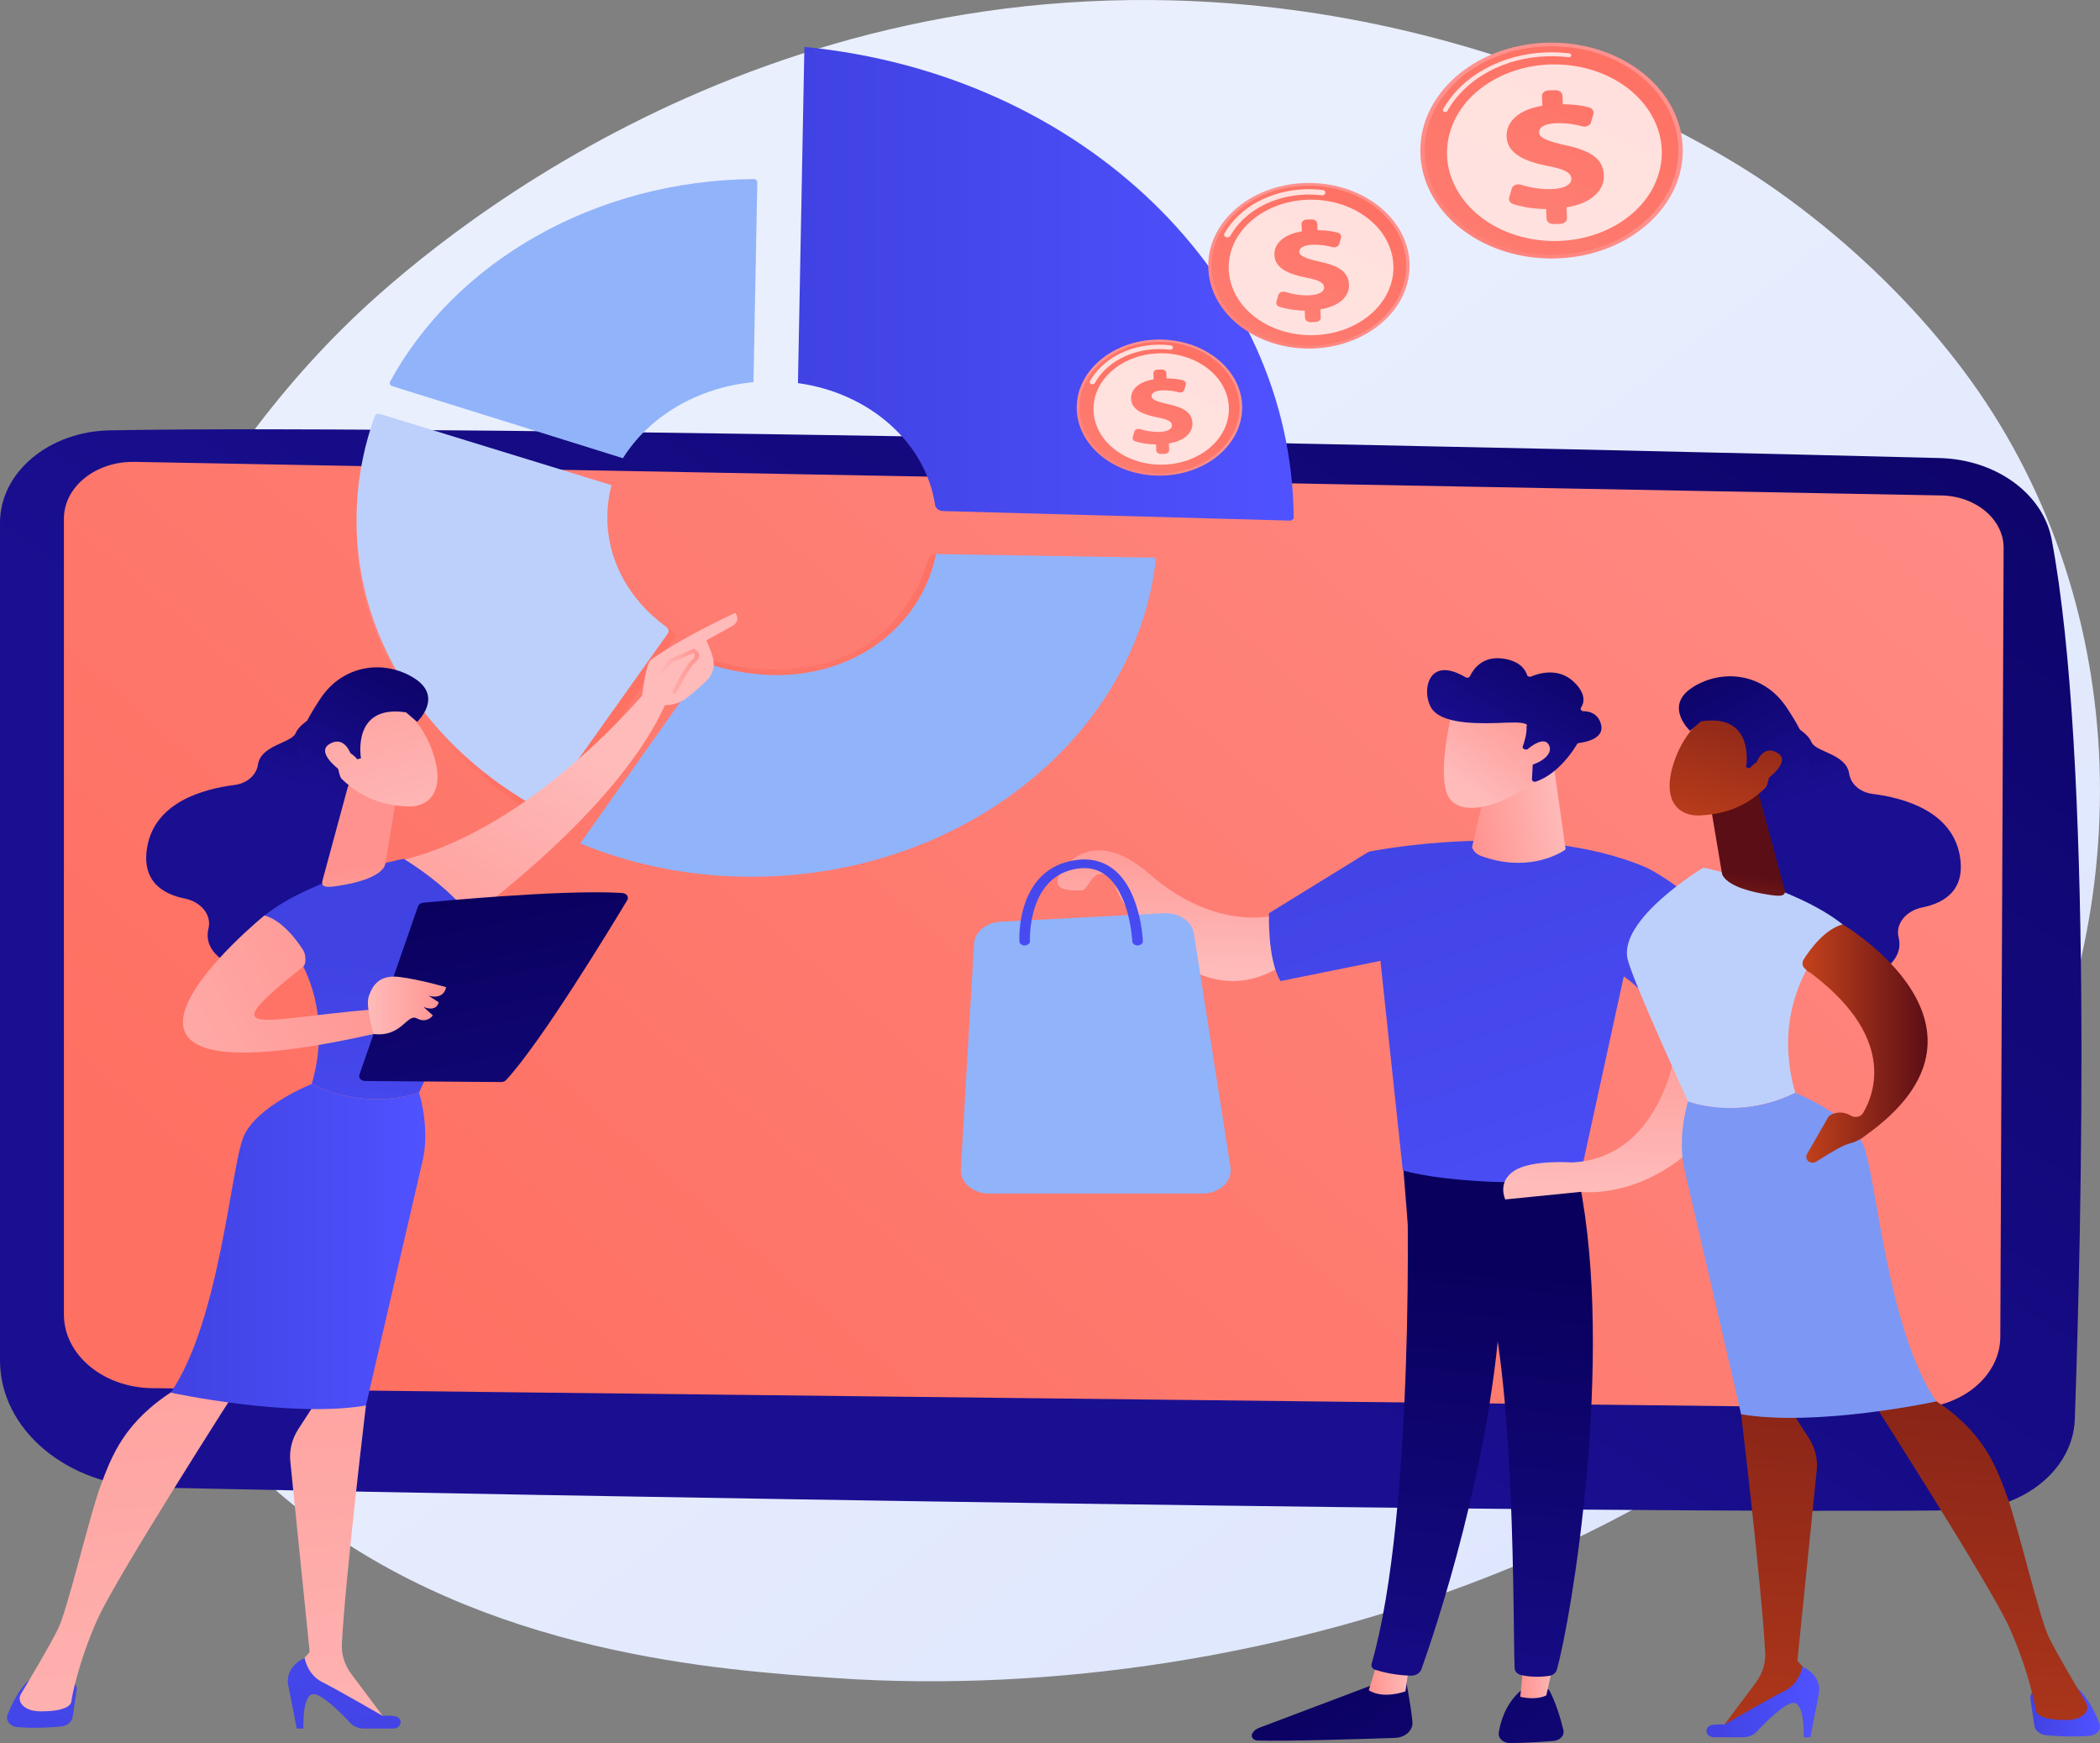
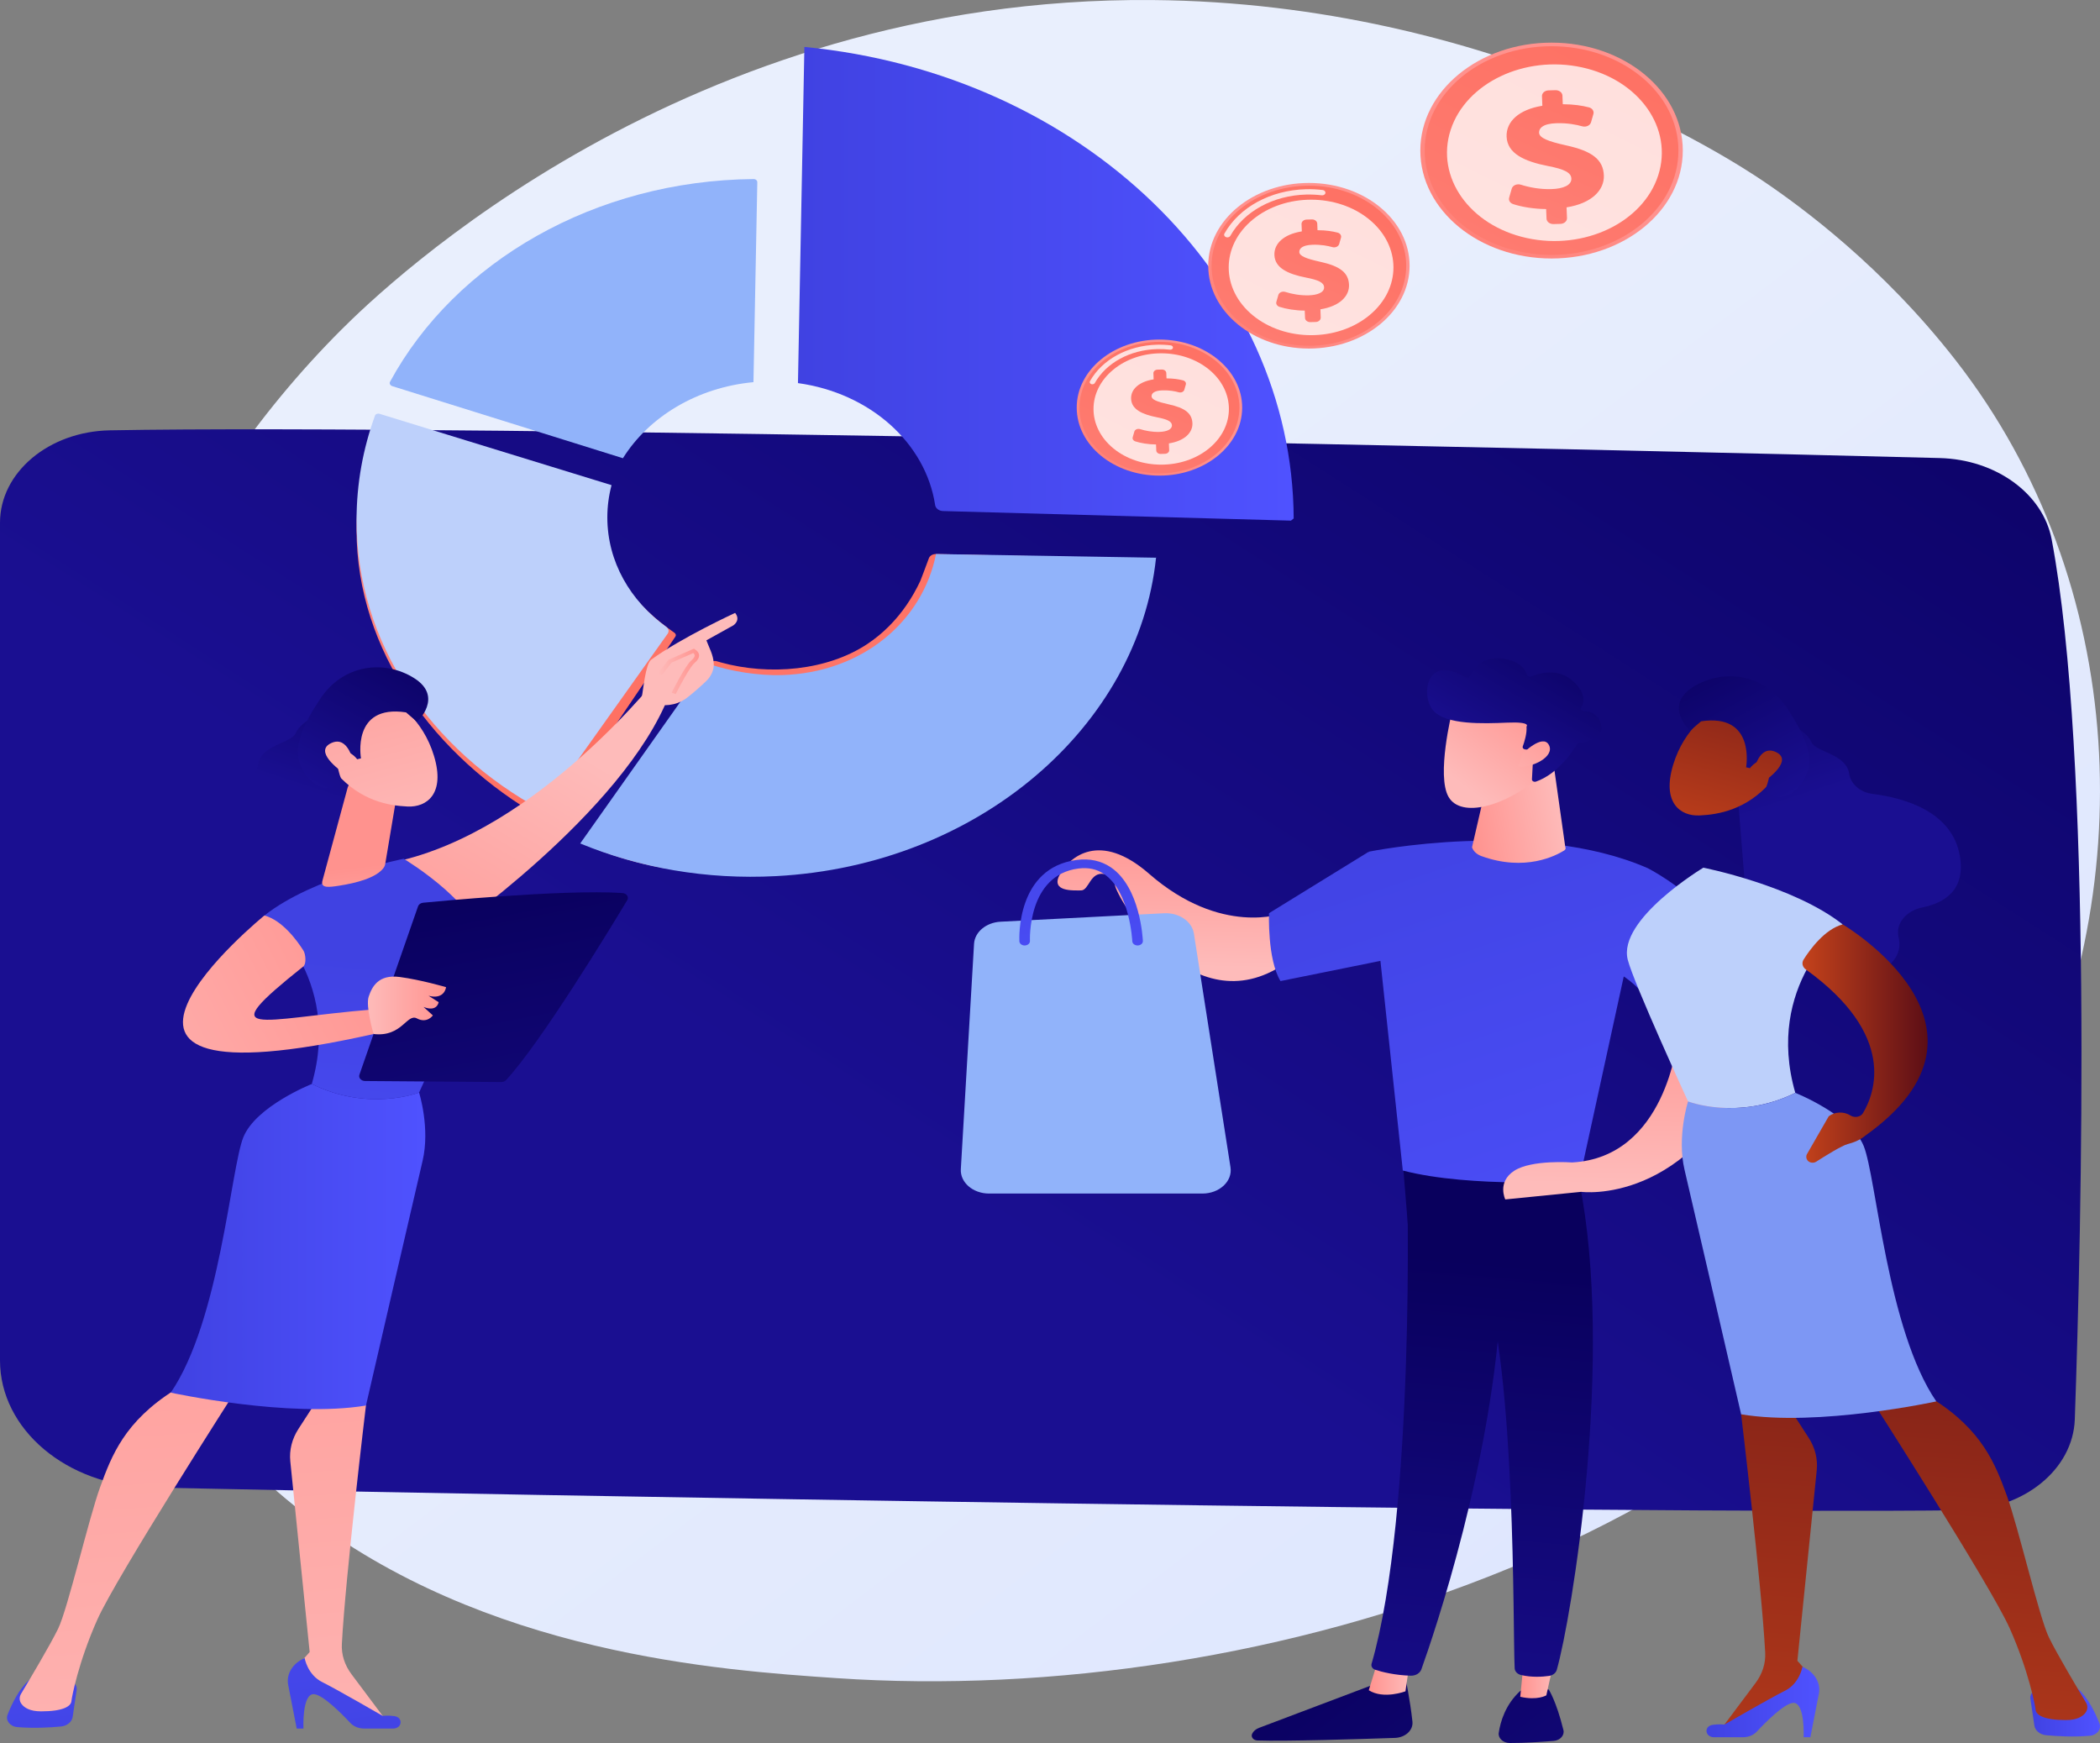
<svg xmlns="http://www.w3.org/2000/svg" width="100" height="83" viewBox="0 0 100 83" fill="none">
  <rect x="0" y="0" width="100" height="83" fill="#808080" stroke="none" />
  <path d="M95.931 54.282C86.1 73.178 60.152 81.294 39.821 79.91C34.27 79.533 23.101 78.772 14.38 71.99C-2.368 58.965 0.211 31.74 16.244 15.711C18.308 13.647 32.6 -0.183 54.87 0.002C71.175 0.137 82.62 7.712 84.011 8.656C85.769 9.848 89.647 12.68 93.141 17.174C101.352 27.734 102.074 42.475 95.931 54.282Z" fill="url(#paint0_linear_567_4891)" />
  <path d="M0 24.891V64.783C0 68.065 3.18 70.749 7.169 70.833C24.887 71.209 76.603 72.12 93.469 71.916C96.368 71.88 98.716 69.973 98.8 67.59C99.125 58.322 99.653 36.036 97.699 25.69C97.287 23.511 95.051 21.882 92.371 21.812C77.525 21.421 22.087 20.181 5.229 20.492C2.322 20.546 0 22.499 0 24.891Z" fill="url(#paint1_linear_567_4891)" />
-   <path d="M3.043 24.697V62.597C3.043 64.513 4.913 66.075 7.243 66.103L91.042 67.059C93.351 67.087 95.245 65.559 95.253 63.66L95.411 26.098C95.417 24.739 94.101 23.626 92.45 23.593L6.411 21.994C4.564 21.957 3.043 23.178 3.043 24.697Z" fill="url(#paint2_linear_567_4891)" />
  <path d="M66.924 79.901C66.924 79.901 67.149 80.948 67.259 81.984C67.302 82.389 66.922 82.74 66.429 82.757C64.751 82.815 61.162 82.927 59.874 82.879C59.681 82.872 59.554 82.709 59.626 82.561C59.686 82.437 59.802 82.337 59.949 82.281L65.877 80.04L66.924 79.901Z" fill="url(#paint3_linear_567_4891)" />
  <path d="M67.108 79.286L66.927 80.538C66.927 80.538 65.889 80.936 65.18 80.488L65.61 79.093L67.108 79.286Z" fill="url(#paint4_linear_567_4891)" />
  <path d="M66.972 55.749C67.05 56.076 67.391 72.064 65.313 79.229C65.279 79.346 65.351 79.466 65.486 79.512C65.805 79.619 66.43 79.774 67.179 79.795C67.411 79.801 67.619 79.677 67.684 79.494C68.278 77.832 71.125 69.503 71.496 61.547C71.911 52.656 71.496 61.244 71.496 61.244L71.253 55.748L66.972 55.749Z" fill="url(#paint5_linear_567_4891)" />
  <path d="M73.744 80.447C73.744 80.447 74.102 80.976 74.448 82.38C74.51 82.633 74.295 82.876 73.982 82.901C73.428 82.946 72.575 83.004 71.892 83C71.577 82.998 71.331 82.772 71.369 82.515C71.445 82.003 71.68 81.162 72.409 80.507L73.744 80.447Z" fill="url(#paint6_linear_567_4891)" />
  <path d="M74.057 78.837L73.635 80.73C73.635 80.73 73.218 80.986 72.393 80.8L72.594 78.763L74.057 78.837Z" fill="url(#paint7_linear_567_4891)" />
  <path d="M75.198 56.24C76.898 64.675 74.829 77.089 74.132 79.518C74.089 79.667 73.943 79.781 73.76 79.806C73.448 79.849 72.936 79.883 72.43 79.762C72.256 79.721 72.134 79.592 72.127 79.443C72.033 77.478 72.202 65.42 70.618 60.654C70.538 60.413 70.358 60.202 70.11 60.057L67.036 58.26L66.801 55.355L75.198 56.24Z" fill="url(#paint8_linear_567_4891)" />
  <path d="M65.18 40.557C65.18 40.557 72.988 38.957 78.448 41.335L75.197 56.24C75.197 56.24 70.026 56.583 66.8 55.739L65.18 40.557Z" fill="url(#paint9_linear_567_4891)" />
  <path d="M73.938 36.092L74.535 40.321C74.573 40.381 74.555 40.455 74.49 40.496C74.089 40.749 72.621 41.519 70.543 40.766C70.326 40.688 70.161 40.536 70.096 40.349L70.941 36.684L73.938 36.092Z" fill="url(#paint10_linear_567_4891)" />
  <path d="M69.145 33.887C69.145 33.887 68.384 36.943 68.985 37.958C69.586 38.972 71.675 38.383 73.212 37.069L73.481 33.902L69.145 33.887Z" fill="url(#paint11_linear_567_4891)" />
  <path d="M72.627 35.687C72.543 35.678 72.488 35.609 72.513 35.542C72.588 35.337 72.719 34.924 72.691 34.597C72.691 34.597 72.939 34.361 71.775 34.411C70.61 34.46 68.868 34.521 68.255 33.842C67.656 33.18 67.861 31.101 69.788 32.251C69.861 32.295 69.965 32.271 69.998 32.201C70.139 31.901 70.558 31.248 71.502 31.354C72.386 31.453 72.642 31.902 72.716 32.142C72.738 32.212 72.833 32.248 72.912 32.215C73.284 32.057 74.212 31.775 74.94 32.467C75.54 33.036 75.437 33.466 75.287 33.7C75.238 33.776 75.303 33.866 75.408 33.867C75.69 33.87 76.09 33.969 76.235 34.477C76.436 35.179 75.476 35.346 75.197 35.379C75.151 35.384 75.112 35.407 75.092 35.442C74.937 35.706 74.221 36.842 73.142 37.219C73.048 37.252 72.945 37.192 72.95 37.108L73.019 35.834C73.022 35.775 72.97 35.724 72.899 35.716L72.627 35.687Z" fill="url(#paint12_linear_567_4891)" />
  <path d="M72.492 35.898C72.492 35.898 73.461 34.918 73.757 35.474C74.053 36.03 72.962 36.576 72.299 36.502L72.492 35.898Z" fill="url(#paint13_linear_567_4891)" />
  <path d="M79.876 49.517C79.876 49.517 79.344 55.114 74.863 55.355C74.863 55.355 72.943 55.21 72.109 55.749C71.276 56.287 71.68 57.116 71.68 57.116L75.294 56.754C75.294 56.754 80.464 57.462 83.572 50.346L79.876 49.517Z" fill="url(#paint14_linear_567_4891)" />
  <path d="M78.448 41.335C78.448 41.335 84.581 44.335 83.573 50.346C83.573 50.346 81.382 51.127 79.789 50.08C79.789 50.08 78.548 46.175 75.852 45.98L78.448 41.335Z" fill="url(#paint15_linear_567_4891)" />
  <path d="M61.105 43.486C61.105 43.486 58.16 44.612 54.716 41.606C52.362 39.552 50.922 40.812 50.467 41.641C50.012 42.47 51.1 42.401 51.48 42.401C51.86 42.401 51.907 41.499 52.577 41.622C53.246 41.745 53.049 41.58 53.091 42.133C53.133 42.685 56.732 48.927 61.185 45.887L61.105 43.486Z" fill="url(#paint16_linear_567_4891)" />
  <path d="M47.646 43.891L55.429 43.488C56.139 43.451 56.761 43.874 56.852 44.454L58.595 55.585C58.699 56.248 58.07 56.836 57.257 56.836H47.101C46.331 56.836 45.716 56.306 45.754 55.673L46.383 44.945C46.416 44.381 46.96 43.927 47.646 43.891Z" fill="#91B3FA" />
  <path d="M48.794 45.023C48.659 45.023 48.548 44.935 48.542 44.824C48.535 44.681 48.398 41.319 51.275 40.949C51.891 40.87 52.437 40.989 52.899 41.303C54.3 42.255 54.418 44.704 54.422 44.808C54.427 44.923 54.318 45.018 54.179 45.022C54.041 45.024 53.923 44.937 53.919 44.822C53.917 44.799 53.803 42.455 52.577 41.622C52.227 41.384 51.826 41.298 51.353 41.358C48.915 41.672 49.044 44.775 49.045 44.807C49.051 44.921 48.943 45.017 48.804 45.022C48.801 45.023 48.797 45.023 48.794 45.023Z" fill="url(#paint17_linear_567_4891)" />
  <path d="M65.181 40.557L60.429 43.486C60.429 43.486 60.346 45.68 60.976 46.718L66.268 45.648L65.181 40.557Z" fill="url(#paint18_linear_567_4891)" />
  <path d="M84.695 34.2C84.695 34.2 86.014 34.728 86.257 35.334C86.452 35.821 87.911 35.883 88.055 36.84C88.129 37.334 88.574 37.73 89.172 37.805C90.662 37.993 92.958 38.629 93.326 40.757C93.606 42.381 92.6 42.997 91.543 43.21C90.767 43.366 90.251 43.987 90.408 44.631C90.559 45.249 90.335 45.964 89.033 46.529C86.116 47.794 83.203 43.53 83.203 43.53L82.606 36.083L84.695 34.2Z" fill="url(#paint19_linear_567_4891)" />
  <path d="M96.686 80.892L96.874 82.168C96.91 82.411 97.142 82.602 97.437 82.63C97.934 82.676 98.732 82.724 99.513 82.656C99.856 82.627 100.079 82.341 99.974 82.071C99.784 81.578 99.436 80.839 98.933 80.404H97.212C96.894 80.403 96.647 80.632 96.686 80.892Z" fill="url(#paint20_linear_567_4891)" />
  <path d="M83.202 65.943L82.911 67.348C82.911 67.348 83.884 75.453 84.057 78.695C84.084 79.204 83.924 79.706 83.6 80.139L81.908 82.399L86.208 80.312L86.294 79.881L85.59 79.085L86.512 70.005C86.566 69.472 86.432 68.936 86.126 68.464L85.237 67.09L83.202 65.943Z" fill="url(#paint21_linear_567_4891)" />
  <path d="M81.625 82.726H82.997C83.254 82.726 83.496 82.629 83.653 82.462C84.08 82.005 84.967 81.113 85.39 81.09C85.961 81.058 85.888 82.726 85.888 82.726H86.208L86.613 80.653C86.715 80.132 86.399 79.615 85.83 79.371C85.83 79.371 85.7 80.164 84.992 80.515C84.285 80.866 82.115 82.122 82.115 82.122C82.115 82.122 81.849 82.091 81.557 82.135C81.124 82.199 81.185 82.726 81.625 82.726Z" fill="url(#paint22_linear_567_4891)" />
  <path d="M89.092 66.61C89.092 66.61 94.792 75.502 95.698 77.533C96.604 79.563 96.922 81.257 96.934 81.417C96.953 81.668 97.332 81.908 98.377 81.908C98.916 81.908 99.18 81.73 99.309 81.558C99.419 81.411 99.425 81.228 99.332 81.073C99.002 80.524 97.956 78.77 97.569 77.975C97.106 77.025 96.111 72.721 95.565 71.225C95.019 69.729 94.402 68.105 92.025 66.61C92.025 66.61 90.393 65.296 89.092 66.61Z" fill="url(#paint23_linear_567_4891)" />
  <path d="M85.49 52.04C84.02 46.916 87.745 44.018 87.745 44.018C85.394 42.163 81.112 41.318 81.112 41.318C81.112 41.318 77.026 43.775 77.511 45.698C77.795 46.825 80.383 52.449 80.383 52.449C80.383 52.449 82.776 53.381 85.49 52.04Z" fill="#BDD0FB" />
  <path d="M88.75 54.577C88.152 53.094 85.49 52.04 85.49 52.04C82.776 53.381 80.383 52.449 80.383 52.449C80.383 52.449 79.846 54.136 80.216 55.704C80.587 57.272 82.911 67.348 82.911 67.348C86.573 67.958 92.205 66.734 92.205 66.734C89.872 63.329 89.349 56.059 88.75 54.577Z" fill="#7D97F4" />
-   <path d="M83.783 37.932L84.978 42.348C85.093 42.737 84.662 42.674 84.184 42.599C83.4 42.478 82.391 42.228 82.054 41.727C82.019 41.676 82.002 41.618 81.993 41.56L81.479 38.498C81.438 38.255 81.598 38.02 81.871 37.92L82.862 37.559C83.243 37.42 83.685 37.599 83.783 37.932Z" fill="url(#paint24_linear_567_4891)" />
  <path d="M87.746 44.018C87.746 44.018 96.09 48.927 88.813 54.086C88.813 54.086 88.535 54.344 87.99 54.478C87.714 54.546 86.899 55.053 86.486 55.318C86.353 55.403 86.161 55.374 86.071 55.256C86.001 55.164 85.993 55.049 86.05 54.951L87.083 53.155C87.369 52.935 87.808 52.919 88.117 53.118C88.314 53.245 88.603 53.192 88.713 53.007C89.276 52.065 90.338 49.294 85.991 46.163C85.827 46.045 85.786 45.85 85.886 45.692C86.192 45.209 86.89 44.251 87.746 44.018Z" fill="url(#paint25_linear_567_4891)" />
  <path d="M81.493 33.907C81.493 33.907 80.22 34.615 79.674 36.419C79.127 38.224 80.015 38.871 80.926 38.831C81.837 38.791 83.158 38.56 84.303 37.265C85.447 35.971 83.161 33.041 81.493 33.907Z" fill="url(#paint26_linear_567_4891)" />
  <path d="M83.148 36.538C83.148 36.538 83.615 33.953 81.004 34.348L80.477 34.8C80.477 34.8 79.199 33.617 80.613 32.722C82.027 31.828 83.989 32.057 85.074 33.685C86.16 35.313 86.554 36.458 85.644 37.469C84.734 38.481 84.05 37.613 84.05 37.613C84.05 37.613 84.467 36.738 84.121 36.362C83.775 35.986 83.328 36.58 83.328 36.58L83.148 36.538Z" fill="url(#paint27_linear_567_4891)" />
  <path d="M83.506 36.759C83.506 36.759 83.736 35.429 84.562 35.809C85.388 36.19 84.264 37.052 83.814 37.345L83.506 36.759Z" fill="url(#paint28_linear_567_4891)" />
  <path d="M29.663 21.82C30.901 19.842 33.204 18.447 35.879 18.198L36.062 8.675C36.063 8.593 35.983 8.526 35.884 8.527C28.34 8.594 21.682 12.456 18.575 18.176C18.53 18.259 18.58 18.357 18.684 18.389L29.663 21.82Z" fill="#91B3FA" />
  <path d="M44.572 26.382C44.417 26.379 44.279 26.46 44.233 26.581C44.103 26.922 43.866 27.575 43.827 27.658C43.639 28.06 43.418 28.452 43.159 28.826C42.679 29.521 42.065 30.158 41.308 30.662C39.389 31.94 36.63 32.178 34.329 31.545C34.264 31.527 34.199 31.508 34.134 31.488C34.014 31.451 33.879 31.492 33.818 31.584L28.016 40.286C30.833 41.448 33.484 41.752 36.811 41.577C46.475 41.067 54.065 34.614 54.907 26.611L44.572 26.382Z" fill="url(#paint29_linear_567_4891)" />
  <path d="M44.572 26.382C43.942 29.558 41.089 32.039 37.211 32.148C36.12 32.178 34.818 31.97 33.861 31.651C33.761 31.617 33.647 31.651 33.593 31.728L27.629 40.165C30.446 41.327 33.628 41.896 36.954 41.72C46.619 41.211 54.208 34.562 55.05 26.559L44.572 26.382Z" fill="#91B3FA" />
  <path d="M26.386 38.833L32.161 30.315C32.202 30.255 32.184 30.18 32.12 30.135C30.342 28.904 28.921 27.253 28.921 25.113C28.921 24.584 28.636 23.816 28.767 23.321L17.907 20.127C17.304 21.74 16.979 23.456 16.979 25.235C16.979 30.984 20.693 36.04 25.793 38.946C25.992 39.06 26.268 39.007 26.386 38.833Z" fill="url(#paint30_linear_567_4891)" />
  <path d="M25.809 38.591L31.793 30.178C31.869 30.072 31.843 29.935 31.73 29.854C30.013 28.612 28.921 26.745 28.921 24.64C28.921 24.112 28.99 23.597 29.121 23.102L18.07 19.704C17.981 19.677 17.883 19.717 17.857 19.791C17.286 21.364 16.979 23.033 16.979 24.762C16.979 30.651 20.517 35.721 25.809 38.591Z" fill="#BDD0FB" />
  <path d="M37.998 18.243C41.423 18.715 44.08 21.087 44.53 24.051C44.554 24.209 44.713 24.33 44.907 24.336L61.474 24.792C61.526 24.751 61.553 24.73 61.604 24.689C61.554 13.291 51.616 3.526 38.304 2.234L37.998 18.243Z" fill="url(#paint31_linear_567_4891)" />
  <path d="M62.329 16.597C64.977 16.597 67.123 14.832 67.123 12.654C67.123 10.477 64.977 8.712 62.329 8.712C59.682 8.712 57.535 10.477 57.535 12.654C57.535 14.832 59.682 16.597 62.329 16.597Z" fill="url(#paint32_linear_567_4891)" />
  <path d="M62.328 16.466C64.888 16.466 66.963 14.759 66.963 12.654C66.963 10.549 64.888 8.843 62.328 8.843C59.768 8.843 57.693 10.549 57.693 12.654C57.693 14.759 59.768 16.466 62.328 16.466Z" fill="url(#paint33_linear_567_4891)" />
  <path opacity="0.78" d="M58.451 11.304C58.428 11.305 58.404 11.301 58.381 11.292C58.303 11.262 58.269 11.187 58.306 11.123C59.014 9.866 60.5 9.057 62.182 9.011C62.451 9.003 62.72 9.016 62.984 9.048C63.069 9.058 63.127 9.123 63.114 9.192C63.102 9.262 63.024 9.311 62.938 9.3C62.694 9.27 62.443 9.259 62.193 9.265C60.628 9.308 59.246 10.061 58.587 11.23C58.561 11.275 58.508 11.302 58.451 11.304Z" fill="white" />
  <path opacity="0.78" d="M65.206 15.016C66.738 13.756 66.738 11.714 65.206 10.454C63.674 9.194 61.19 9.194 59.658 10.454C58.127 11.714 58.127 13.756 59.658 15.016C61.19 16.276 63.674 16.276 65.206 15.016Z" fill="white" />
  <path d="M62.145 15.142L62.13 14.791C61.685 14.789 61.242 14.714 60.925 14.611C60.812 14.573 60.751 14.472 60.779 14.375L60.874 14.045C60.909 13.924 61.065 13.858 61.206 13.902C61.52 14 61.906 14.074 62.319 14.063C62.747 14.051 63.062 13.923 63.052 13.678C63.043 13.457 62.791 13.333 62.19 13.218C61.333 13.05 60.711 12.762 60.686 12.147C60.664 11.592 61.14 11.155 61.992 11.018L61.978 10.667C61.974 10.554 62.081 10.46 62.218 10.456L62.469 10.449C62.606 10.445 62.721 10.534 62.726 10.647L62.739 10.962C63.151 10.964 63.452 11.014 63.693 11.076C63.816 11.108 63.887 11.214 63.857 11.317L63.77 11.622C63.736 11.739 63.587 11.807 63.448 11.768C63.227 11.706 62.914 11.644 62.512 11.655C62.004 11.669 61.866 11.846 61.872 12.001C61.88 12.192 62.19 12.315 62.858 12.464C63.811 12.671 64.216 12.983 64.239 13.562C64.261 14.093 63.801 14.584 62.877 14.729L62.892 15.121C62.897 15.234 62.789 15.329 62.652 15.333L62.401 15.339C62.264 15.343 62.149 15.255 62.145 15.142Z" fill="url(#paint34_linear_567_4891)" />
  <path d="M55.211 22.649C57.387 22.649 59.151 21.198 59.151 19.409C59.151 17.62 57.387 16.169 55.211 16.169C53.035 16.169 51.272 17.62 51.272 19.409C51.272 21.198 53.035 22.649 55.211 22.649Z" fill="url(#paint35_linear_567_4891)" />
-   <path d="M55.211 22.541C57.315 22.541 59.02 21.139 59.02 19.409C59.02 17.679 57.315 16.277 55.211 16.277C53.108 16.277 51.402 17.679 51.402 19.409C51.402 21.139 53.108 22.541 55.211 22.541Z" fill="url(#paint36_linear_567_4891)" />
+   <path d="M55.211 22.541C57.315 22.541 59.02 21.139 59.02 19.409C59.02 17.679 57.315 16.277 55.211 16.277C53.108 16.277 51.402 17.679 51.402 19.409C51.402 21.139 53.108 22.541 55.211 22.541" fill="url(#paint36_linear_567_4891)" />
  <path opacity="0.78" d="M52.022 18.299C52.003 18.3 51.983 18.297 51.964 18.29C51.901 18.265 51.873 18.203 51.903 18.151C52.485 17.117 53.706 16.452 55.089 16.415C55.309 16.409 55.531 16.419 55.747 16.445C55.817 16.453 55.865 16.507 55.855 16.564C55.844 16.621 55.78 16.661 55.71 16.652C55.509 16.628 55.302 16.618 55.097 16.624C53.811 16.659 52.675 17.278 52.134 18.239C52.113 18.276 52.069 18.298 52.022 18.299Z" fill="white" />
  <path opacity="0.78" d="M57.575 21.35C58.834 20.314 58.834 18.636 57.575 17.6C56.316 16.565 54.275 16.565 53.016 17.601C51.757 18.636 51.757 20.314 53.016 21.35C54.275 22.385 56.316 22.385 57.575 21.35Z" fill="white" />
  <path d="M55.06 21.453L55.049 21.165C54.683 21.163 54.319 21.102 54.058 21.017C53.965 20.986 53.915 20.903 53.938 20.823L54.016 20.552C54.045 20.452 54.173 20.398 54.289 20.434C54.547 20.515 54.865 20.576 55.204 20.567C55.556 20.557 55.814 20.452 55.806 20.25C55.799 20.069 55.592 19.967 55.098 19.872C54.394 19.734 53.882 19.498 53.862 18.992C53.843 18.536 54.235 18.177 54.935 18.064L54.924 17.776C54.92 17.683 55.008 17.605 55.121 17.602L55.327 17.597C55.44 17.594 55.534 17.666 55.538 17.759L55.548 18.018C55.887 18.02 56.135 18.061 56.333 18.112C56.434 18.138 56.492 18.225 56.468 18.31L56.396 18.561C56.368 18.657 56.246 18.713 56.132 18.681C55.95 18.63 55.693 18.579 55.363 18.588C54.945 18.599 54.831 18.745 54.837 18.872C54.843 19.029 55.098 19.131 55.646 19.253C56.43 19.423 56.762 19.679 56.782 20.155C56.799 20.592 56.422 20.995 55.662 21.114L55.675 21.437C55.679 21.529 55.59 21.607 55.477 21.61L55.272 21.616C55.159 21.619 55.064 21.546 55.06 21.453Z" fill="url(#paint37_linear_567_4891)" />
  <path d="M73.884 12.309C77.335 12.309 80.133 10.008 80.133 7.169C80.133 4.331 77.335 2.03 73.884 2.03C70.433 2.03 67.635 4.331 67.635 7.169C67.635 10.008 70.433 12.309 73.884 12.309Z" fill="url(#paint38_linear_567_4891)" />
  <path d="M73.883 12.138C77.22 12.138 79.925 9.913 79.925 7.169C79.925 4.425 77.22 2.201 73.883 2.201C70.547 2.201 67.842 4.425 67.842 7.169C67.842 9.913 70.547 12.138 73.883 12.138Z" fill="url(#paint39_linear_567_4891)" />
-   <path opacity="0.78" d="M68.826 5.336C68.808 5.336 68.791 5.333 68.774 5.327C68.718 5.306 68.693 5.25 68.719 5.204C69.629 3.591 71.536 2.552 73.695 2.493C74.04 2.483 74.386 2.5 74.724 2.541C74.786 2.548 74.828 2.595 74.819 2.646C74.81 2.697 74.753 2.732 74.691 2.724C74.366 2.685 74.034 2.669 73.703 2.678C71.629 2.735 69.798 3.733 68.924 5.282C68.906 5.315 68.867 5.335 68.826 5.336Z" fill="white" />
  <path opacity="0.78" d="M78.961 8.355C79.688 6.111 78.065 3.807 75.336 3.209C72.607 2.611 69.806 3.945 69.078 6.189C68.351 8.433 69.974 10.738 72.703 11.335C75.432 11.934 78.234 10.599 78.961 8.355Z" fill="white" />
  <path d="M73.644 10.412L73.626 9.955C73.045 9.952 72.467 9.855 72.054 9.719C71.907 9.671 71.827 9.539 71.864 9.412L71.988 8.982C72.033 8.824 72.237 8.738 72.421 8.795C72.83 8.924 73.334 9.02 73.871 9.005C74.43 8.99 74.84 8.823 74.827 8.504C74.815 8.216 74.487 8.054 73.704 7.904C72.587 7.685 71.776 7.31 71.743 6.509C71.714 5.785 72.335 5.215 73.445 5.036L73.427 4.579C73.421 4.432 73.561 4.309 73.74 4.304L74.067 4.295C74.246 4.29 74.396 4.405 74.402 4.552L74.418 4.963C74.955 4.966 75.349 5.031 75.662 5.112C75.823 5.153 75.915 5.292 75.877 5.426L75.763 5.824C75.719 5.977 75.525 6.066 75.343 6.015C75.055 5.934 74.647 5.853 74.123 5.867C73.461 5.885 73.281 6.116 73.289 6.318C73.299 6.567 73.704 6.728 74.573 6.922C75.816 7.192 76.344 7.598 76.374 8.353C76.402 9.045 75.803 9.685 74.598 9.874L74.619 10.385C74.625 10.533 74.484 10.656 74.306 10.661L73.979 10.67C73.8 10.675 73.65 10.559 73.644 10.412Z" fill="url(#paint40_linear_567_4891)" />
  <path d="M15.643 33.774C15.643 33.774 14.324 34.302 14.081 34.908C13.886 35.395 12.427 35.458 12.283 36.415C12.208 36.909 11.764 37.305 11.165 37.38C9.675 37.568 7.378 38.204 7.01 40.333C6.73 41.957 7.737 42.573 8.794 42.786C9.57 42.943 10.085 43.563 9.929 44.208C9.778 44.826 10.002 45.54 11.305 46.105C14.222 47.372 17.136 43.106 17.136 43.106L17.733 35.657L15.643 33.774Z" fill="url(#paint41_linear_567_4891)" />
  <path d="M31.519 32.008C31.519 32.008 25.693 39.586 18.766 41.05C18.766 41.05 20.116 44.212 21.157 44.574C21.157 44.574 29.68 38.725 31.87 33.085L31.519 32.008Z" fill="url(#paint42_linear_567_4891)" />
  <path d="M3.65 80.477L3.461 81.754C3.425 81.996 3.193 82.188 2.898 82.215C2.401 82.262 1.602 82.31 0.821 82.242C0.478 82.212 0.255 81.927 0.36 81.656C0.55 81.164 0.899 80.424 1.401 79.989H3.123C3.441 79.989 3.688 80.218 3.65 80.477Z" fill="url(#paint43_linear_567_4891)" />
  <path d="M17.135 65.524L17.426 66.93C17.426 66.93 16.453 75.037 16.279 78.28C16.252 78.789 16.412 79.291 16.737 79.724L18.429 81.984L14.128 79.897L14.042 79.466L14.746 78.669L13.824 69.587C13.77 69.054 13.904 68.519 14.21 68.046L15.1 66.672L17.135 65.524Z" fill="url(#paint44_linear_567_4891)" />
  <path d="M18.713 82.312H17.341C17.084 82.312 16.842 82.215 16.685 82.047C16.257 81.59 15.371 80.698 14.947 80.675C14.376 80.643 14.449 82.312 14.449 82.312H14.129L13.724 80.239C13.622 79.717 13.938 79.2 14.507 78.956C14.507 78.956 14.638 79.749 15.345 80.1C16.052 80.451 18.223 81.708 18.223 81.708C18.223 81.708 18.489 81.677 18.781 81.72C19.214 81.784 19.154 82.312 18.713 82.312Z" fill="url(#paint45_linear_567_4891)" />
  <path d="M11.245 66.192C11.245 66.192 5.544 75.086 4.638 77.117C3.731 79.148 3.414 80.842 3.402 81.002C3.383 81.253 3.003 81.493 1.958 81.493C1.419 81.493 1.155 81.316 1.026 81.143C0.915 80.997 0.91 80.813 1.003 80.658C1.332 80.109 2.379 78.355 2.767 77.559C3.229 76.609 4.225 72.305 4.771 70.808C5.317 69.311 5.934 67.688 8.312 66.192C8.312 66.192 9.944 64.877 11.245 66.192Z" fill="url(#paint46_linear_567_4891)" />
  <path d="M14.847 51.618C16.318 46.493 12.592 43.594 12.592 43.594C14.943 41.738 19.226 40.894 19.226 40.894C19.226 40.894 23.313 43.351 22.828 45.275C22.544 46.402 19.956 52.027 19.956 52.027C19.956 52.027 17.562 52.959 14.847 51.618Z" fill="url(#paint47_linear_567_4891)" />
  <path d="M11.587 54.156C12.185 52.673 14.848 51.618 14.848 51.618C17.562 52.959 19.956 52.027 19.956 52.027C19.956 52.027 20.493 53.715 20.122 55.283C19.752 56.852 17.427 66.93 17.427 66.93C13.764 67.54 8.131 66.316 8.131 66.316C10.464 62.91 10.988 55.638 11.587 54.156Z" fill="url(#paint48_linear_567_4891)" />
  <path d="M16.554 37.507L15.358 41.924C15.244 42.313 15.675 42.249 16.154 42.175C16.937 42.054 17.947 41.804 18.284 41.302C18.318 41.251 18.335 41.194 18.345 41.136L18.859 38.073C18.9 37.83 18.74 37.594 18.467 37.495L17.476 37.133C17.094 36.994 16.652 37.173 16.554 37.507Z" fill="url(#paint49_linear_567_4891)" />
  <path d="M12.591 43.594C12.591 43.594 1.049 52.99 17.788 49.239C17.788 49.239 17.979 48.052 17.729 48.072C12.302 48.518 10.031 49.54 14.444 46.021C14.6 45.897 14.551 45.427 14.451 45.269C14.146 44.786 13.447 43.827 12.591 43.594Z" fill="url(#paint50_linear_567_4891)" />
  <path d="M18.846 33.48C18.846 33.48 20.119 34.189 20.666 35.994C21.213 37.798 20.324 38.446 19.412 38.406C18.501 38.366 17.18 38.135 16.035 36.84C14.89 35.545 17.177 32.614 18.846 33.48Z" fill="url(#paint51_linear_567_4891)" />
  <path d="M17.19 36.112C17.19 36.112 16.723 33.526 19.334 33.922L19.862 34.374C19.862 34.374 21.14 33.19 19.726 32.295C18.311 31.401 16.349 31.63 15.263 33.259C14.178 34.887 13.784 36.032 14.694 37.044C15.604 38.056 16.288 37.188 16.288 37.188C16.288 37.188 15.871 36.312 16.217 35.936C16.563 35.56 17.01 36.155 17.01 36.155L17.19 36.112Z" fill="url(#paint52_linear_567_4891)" />
  <path d="M16.832 36.333C16.832 36.333 16.602 35.003 15.776 35.383C14.949 35.764 16.073 36.626 16.524 36.92L16.832 36.333Z" fill="url(#paint53_linear_567_4891)" />
  <path d="M31.481 33.568C31.498 33.725 30.791 33.833 30.566 33.166C30.628 32.877 30.738 31.61 31.008 31.413C32.444 30.365 35.006 29.186 35.006 29.186C35.293 29.545 34.917 29.782 34.917 29.782L33.638 30.492C33.772 30.855 33.966 31.177 33.988 31.591C34.005 31.906 33.864 32.213 33.61 32.451C33.356 32.691 33.013 32.999 32.704 33.234C32.12 33.678 31.481 33.568 31.481 33.568Z" fill="url(#paint54_linear_567_4891)" />
  <path d="M32.176 33.052L31.981 32.986C32.007 32.934 32.62 31.707 32.917 31.452C33.03 31.356 33.084 31.273 33.079 31.206C33.077 31.17 33.055 31.134 33.014 31.098L31.979 31.553L31.522 32.141L31.344 32.047L31.83 31.421L33.042 30.888L33.097 30.924C33.22 31.007 33.283 31.095 33.29 31.195C33.299 31.314 33.227 31.438 33.07 31.573C32.846 31.765 32.349 32.706 32.176 33.052Z" fill="url(#paint55_linear_567_4891)" />
  <path d="M17.115 51.177L19.908 43.156C19.94 43.065 20.034 42.998 20.148 42.987C20.655 42.938 22.121 42.802 23.814 42.684C25.854 42.543 28.222 42.428 29.637 42.525C29.838 42.539 29.96 42.714 29.87 42.863C29.066 44.202 25.755 49.649 24.098 51.433C24.043 51.492 23.958 51.527 23.867 51.526L17.387 51.477C17.198 51.475 17.063 51.327 17.115 51.177Z" fill="url(#paint56_linear_567_4891)" />
  <path d="M17.789 49.239C17.789 49.239 17.4 47.923 17.557 47.457C17.714 46.99 18.018 46.39 19.032 46.523C20.045 46.656 21.241 47.008 21.241 47.008C21.241 47.008 21.18 47.616 20.41 47.419L20.888 47.723C20.888 47.723 20.82 48.21 20.169 47.95L20.613 48.353C20.613 48.353 20.334 48.753 19.855 48.497C19.376 48.24 19.147 49.398 17.789 49.239Z" fill="url(#paint57_linear_567_4891)" />
  <defs>
    <linearGradient id="paint0_linear_567_4891" x1="105.9" y1="90.47" x2="49.012" y2="15.804" gradientUnits="userSpaceOnUse">
      <stop stop-color="#DAE3FE" />
      <stop offset="1" stop-color="#E9EFFD" />
    </linearGradient>
    <linearGradient id="paint1_linear_567_4891" x1="95.583" y1="-2.607" x2="53.917" y2="62.485" gradientUnits="userSpaceOnUse">
      <stop stop-color="#09005D" />
      <stop offset="1" stop-color="#1A0F91" />
    </linearGradient>
    <linearGradient id="paint2_linear_567_4891" x1="20.298" y1="66.625" x2="90.069" y2="-13.118" gradientUnits="userSpaceOnUse">
      <stop stop-color="#FE7062" />
      <stop offset="1" stop-color="#FF928E" />
    </linearGradient>
    <linearGradient id="paint3_linear_567_4891" x1="60.062" y1="78.454" x2="77.299" y2="101.253" gradientUnits="userSpaceOnUse">
      <stop stop-color="#09005D" />
      <stop offset="1" stop-color="#1A0F91" />
    </linearGradient>
    <linearGradient id="paint4_linear_567_4891" x1="67.108" y1="79.897" x2="65.18" y2="79.897" gradientUnits="userSpaceOnUse">
      <stop stop-color="#FEBBBA" />
      <stop offset="1" stop-color="#FF928E" />
    </linearGradient>
    <linearGradient id="paint5_linear_567_4891" x1="69.151" y1="59.874" x2="66.786" y2="86.059" gradientUnits="userSpaceOnUse">
      <stop stop-color="#09005D" />
      <stop offset="1" stop-color="#1A0F91" />
    </linearGradient>
    <linearGradient id="paint6_linear_567_4891" x1="64.932" y1="74.773" x2="82.169" y2="97.572" gradientUnits="userSpaceOnUse">
      <stop stop-color="#09005D" />
      <stop offset="1" stop-color="#1A0F91" />
    </linearGradient>
    <linearGradient id="paint7_linear_567_4891" x1="74.057" y1="79.816" x2="72.393" y2="79.816" gradientUnits="userSpaceOnUse">
      <stop stop-color="#FEBBBA" />
      <stop offset="1" stop-color="#FF928E" />
    </linearGradient>
    <linearGradient id="paint8_linear_567_4891" x1="71.579" y1="60.093" x2="69.215" y2="86.278" gradientUnits="userSpaceOnUse">
      <stop stop-color="#09005D" />
      <stop offset="1" stop-color="#1A0F91" />
    </linearGradient>
    <linearGradient id="paint9_linear_567_4891" x1="66.68" y1="36.659" x2="77.174" y2="67.666" gradientUnits="userSpaceOnUse">
      <stop stop-color="#4042E2" />
      <stop offset="1" stop-color="#4F52FF" />
    </linearGradient>
    <linearGradient id="paint10_linear_567_4891" x1="74.372" y1="38.452" x2="69.898" y2="39.275" gradientUnits="userSpaceOnUse">
      <stop stop-color="#FEBBBA" />
      <stop offset="1" stop-color="#FF928E" />
    </linearGradient>
    <linearGradient id="paint11_linear_567_4891" x1="69.33" y1="37.154" x2="72.707" y2="32.625" gradientUnits="userSpaceOnUse">
      <stop stop-color="#FEBBBA" />
      <stop offset="1" stop-color="#FF928E" />
    </linearGradient>
    <linearGradient id="paint12_linear_567_4891" x1="75.361" y1="29.872" x2="71.454" y2="36.586" gradientUnits="userSpaceOnUse">
      <stop stop-color="#09005D" />
      <stop offset="1" stop-color="#1A0F91" />
    </linearGradient>
    <linearGradient id="paint13_linear_567_4891" x1="71.043" y1="37.795" x2="74.082" y2="33.721" gradientUnits="userSpaceOnUse">
      <stop stop-color="#FEBBBA" />
      <stop offset="1" stop-color="#FF928E" />
    </linearGradient>
    <linearGradient id="paint14_linear_567_4891" x1="77.491" y1="56.426" x2="77.674" y2="47.179" gradientUnits="userSpaceOnUse">
      <stop stop-color="#FEBBBA" />
      <stop offset="1" stop-color="#FF928E" />
    </linearGradient>
    <linearGradient id="paint15_linear_567_4891" x1="73.602" y1="34.316" x2="84.096" y2="65.323" gradientUnits="userSpaceOnUse">
      <stop stop-color="#4042E2" />
      <stop offset="1" stop-color="#4F52FF" />
    </linearGradient>
    <linearGradient id="paint16_linear_567_4891" x1="55.71" y1="46.026" x2="55.854" y2="38.758" gradientUnits="userSpaceOnUse">
      <stop stop-color="#FEBBBA" />
      <stop offset="1" stop-color="#FF928E" />
    </linearGradient>
    <linearGradient id="paint17_linear_567_4891" x1="50.515" y1="37.98" x2="51.657" y2="49.777" gradientUnits="userSpaceOnUse">
      <stop stop-color="#4042E2" />
      <stop offset="1" stop-color="#4F52FF" />
    </linearGradient>
    <linearGradient id="paint18_linear_567_4891" x1="60.611" y1="38.714" x2="71.105" y2="69.721" gradientUnits="userSpaceOnUse">
      <stop stop-color="#4042E2" />
      <stop offset="1" stop-color="#4F52FF" />
    </linearGradient>
    <linearGradient id="paint19_linear_567_4891" x1="82.374" y1="29.857" x2="85.144" y2="38.306" gradientUnits="userSpaceOnUse">
      <stop stop-color="#09005D" />
      <stop offset="1" stop-color="#1A0F91" />
    </linearGradient>
    <linearGradient id="paint20_linear_567_4891" x1="96.682" y1="81.547" x2="100" y2="81.547" gradientUnits="userSpaceOnUse">
      <stop stop-color="#4042E2" />
      <stop offset="1" stop-color="#4F52FF" />
    </linearGradient>
    <linearGradient id="paint21_linear_567_4891" x1="82.657" y1="92.31" x2="85.895" y2="46.297" gradientUnits="userSpaceOnUse">
      <stop stop-color="#C4421B" />
      <stop offset="1" stop-color="#5C0E16" />
    </linearGradient>
    <linearGradient id="paint22_linear_567_4891" x1="81.262" y1="81.049" x2="86.632" y2="81.049" gradientUnits="userSpaceOnUse">
      <stop stop-color="#4042E2" />
      <stop offset="1" stop-color="#4F52FF" />
    </linearGradient>
    <linearGradient id="paint23_linear_567_4891" x1="92.265" y1="92.993" x2="95.504" y2="46.968" gradientUnits="userSpaceOnUse">
      <stop stop-color="#C4421B" />
      <stop offset="1" stop-color="#5C0E16" />
    </linearGradient>
    <linearGradient id="paint24_linear_567_4891" x1="82.133" y1="47.062" x2="82.743" y2="41.632" gradientUnits="userSpaceOnUse">
      <stop stop-color="#C4421B" />
      <stop offset="1" stop-color="#5C0E16" />
    </linearGradient>
    <linearGradient id="paint25_linear_567_4891" x1="85.832" y1="49.692" x2="91.792" y2="49.692" gradientUnits="userSpaceOnUse">
      <stop stop-color="#C4421B" />
      <stop offset="1" stop-color="#5C0E16" />
    </linearGradient>
    <linearGradient id="paint26_linear_567_4891" x1="80.535" y1="40.562" x2="84.007" y2="27.669" gradientUnits="userSpaceOnUse">
      <stop stop-color="#C4421B" />
      <stop offset="1" stop-color="#5C0E16" />
    </linearGradient>
    <linearGradient id="paint27_linear_567_4891" x1="79.829" y1="30.506" x2="84.127" y2="38.573" gradientUnits="userSpaceOnUse">
      <stop stop-color="#09005D" />
      <stop offset="1" stop-color="#1A0F91" />
    </linearGradient>
    <linearGradient id="paint28_linear_567_4891" x1="82.352" y1="41.051" x2="85.823" y2="28.158" gradientUnits="userSpaceOnUse">
      <stop stop-color="#C4421B" />
      <stop offset="1" stop-color="#5C0E16" />
    </linearGradient>
    <linearGradient id="paint29_linear_567_4891" x1="38.096" y1="28.792" x2="47.968" y2="48.994" gradientUnits="userSpaceOnUse">
      <stop stop-color="#FE7062" />
      <stop offset="1" stop-color="#FF928E" />
    </linearGradient>
    <linearGradient id="paint30_linear_567_4891" x1="30.112" y1="34.049" x2="18.38" y2="18.216" gradientUnits="userSpaceOnUse">
      <stop stop-color="#FE7062" />
      <stop offset="1" stop-color="#FF928E" />
    </linearGradient>
    <linearGradient id="paint31_linear_567_4891" x1="37.998" y1="13.513" x2="61.604" y2="13.513" gradientUnits="userSpaceOnUse">
      <stop stop-color="#4042E2" />
      <stop offset="1" stop-color="#4F52FF" />
    </linearGradient>
    <linearGradient id="paint32_linear_567_4891" x1="56.025" y1="19.092" x2="60.814" y2="11.861" gradientUnits="userSpaceOnUse">
      <stop stop-color="#FE7062" />
      <stop offset="1" stop-color="#FF928E" />
    </linearGradient>
    <linearGradient id="paint33_linear_567_4891" x1="65.654" y1="8.208" x2="52.256" y2="34.692" gradientUnits="userSpaceOnUse">
      <stop stop-color="#FE7062" />
      <stop offset="1" stop-color="#FF928E" />
    </linearGradient>
    <linearGradient id="paint34_linear_567_4891" x1="65.115" y1="8.9" x2="58.125" y2="24.311" gradientUnits="userSpaceOnUse">
      <stop stop-color="#FE7062" />
      <stop offset="1" stop-color="#FF928E" />
    </linearGradient>
    <linearGradient id="paint35_linear_567_4891" x1="50.031" y1="24.7" x2="53.966" y2="18.757" gradientUnits="userSpaceOnUse">
      <stop stop-color="#FE7062" />
      <stop offset="1" stop-color="#FF928E" />
    </linearGradient>
    <linearGradient id="paint36_linear_567_4891" x1="57.945" y1="15.755" x2="46.934" y2="37.52" gradientUnits="userSpaceOnUse">
      <stop stop-color="#FE7062" />
      <stop offset="1" stop-color="#FF928E" />
    </linearGradient>
    <linearGradient id="paint37_linear_567_4891" x1="57.501" y1="16.324" x2="51.757" y2="28.989" gradientUnits="userSpaceOnUse">
      <stop stop-color="#FE7062" />
      <stop offset="1" stop-color="#FF928E" />
    </linearGradient>
    <linearGradient id="paint38_linear_567_4891" x1="65.667" y1="15.561" x2="71.909" y2="6.135" gradientUnits="userSpaceOnUse">
      <stop stop-color="#FE7062" />
      <stop offset="1" stop-color="#FF928E" />
    </linearGradient>
    <linearGradient id="paint39_linear_567_4891" x1="78.219" y1="1.374" x2="60.754" y2="35.896" gradientUnits="userSpaceOnUse">
      <stop stop-color="#FE7062" />
      <stop offset="1" stop-color="#FF928E" />
    </linearGradient>
    <linearGradient id="paint40_linear_567_4891" x1="77.515" y1="2.276" x2="68.404" y2="22.364" gradientUnits="userSpaceOnUse">
      <stop stop-color="#FE7062" />
      <stop offset="1" stop-color="#FF928E" />
    </linearGradient>
    <linearGradient id="paint41_linear_567_4891" x1="17.965" y1="29.43" x2="15.194" y2="37.881" gradientUnits="userSpaceOnUse">
      <stop stop-color="#09005D" />
      <stop offset="1" stop-color="#1A0F91" />
    </linearGradient>
    <linearGradient id="paint42_linear_567_4891" x1="27.169" y1="35.585" x2="19.152" y2="49.06" gradientUnits="userSpaceOnUse">
      <stop stop-color="#FEBBBA" />
      <stop offset="1" stop-color="#FF928E" />
    </linearGradient>
    <linearGradient id="paint43_linear_567_4891" x1="3.018" y1="87.379" x2="0.191" y2="61.8" gradientUnits="userSpaceOnUse">
      <stop stop-color="#4042E2" />
      <stop offset="1" stop-color="#4F52FF" />
    </linearGradient>
    <linearGradient id="paint44_linear_567_4891" x1="17.68" y1="91.898" x2="14.441" y2="45.874" gradientUnits="userSpaceOnUse">
      <stop stop-color="#FEBBBA" />
      <stop offset="1" stop-color="#FF928E" />
    </linearGradient>
    <linearGradient id="paint45_linear_567_4891" x1="17.168" y1="85.815" x2="14.341" y2="60.236" gradientUnits="userSpaceOnUse">
      <stop stop-color="#4042E2" />
      <stop offset="1" stop-color="#4F52FF" />
    </linearGradient>
    <linearGradient id="paint46_linear_567_4891" x1="8.072" y1="92.581" x2="4.832" y2="46.545" gradientUnits="userSpaceOnUse">
      <stop stop-color="#FEBBBA" />
      <stop offset="1" stop-color="#FF928E" />
    </linearGradient>
    <linearGradient id="paint47_linear_567_4891" x1="17.563" y1="45.595" x2="15.941" y2="63.888" gradientUnits="userSpaceOnUse">
      <stop stop-color="#4042E2" />
      <stop offset="1" stop-color="#4F52FF" />
    </linearGradient>
    <linearGradient id="paint48_linear_567_4891" x1="8.131" y1="59.359" x2="20.253" y2="59.359" gradientUnits="userSpaceOnUse">
      <stop stop-color="#4042E2" />
      <stop offset="1" stop-color="#4F52FF" />
    </linearGradient>
    <linearGradient id="paint49_linear_567_4891" x1="18.205" y1="46.639" x2="17.594" y2="41.208" gradientUnits="userSpaceOnUse">
      <stop stop-color="#FEBBBA" />
      <stop offset="1" stop-color="#FF928E" />
    </linearGradient>
    <linearGradient id="paint50_linear_567_4891" x1="-0.369" y1="51.77" x2="18.543" y2="42.149" gradientUnits="userSpaceOnUse">
      <stop stop-color="#FEBBBA" />
      <stop offset="1" stop-color="#FF928E" />
    </linearGradient>
    <linearGradient id="paint51_linear_567_4891" x1="19.803" y1="40.137" x2="16.331" y2="27.241" gradientUnits="userSpaceOnUse">
      <stop stop-color="#FEBBBA" />
      <stop offset="1" stop-color="#FF928E" />
    </linearGradient>
    <linearGradient id="paint52_linear_567_4891" x1="20.51" y1="30.079" x2="16.211" y2="38.148" gradientUnits="userSpaceOnUse">
      <stop stop-color="#09005D" />
      <stop offset="1" stop-color="#1A0F91" />
    </linearGradient>
    <linearGradient id="paint53_linear_567_4891" x1="17.986" y1="40.626" x2="14.514" y2="27.73" gradientUnits="userSpaceOnUse">
      <stop stop-color="#FEBBBA" />
      <stop offset="1" stop-color="#FF928E" />
    </linearGradient>
    <linearGradient id="paint54_linear_567_4891" x1="28.435" y1="36.337" x2="20.418" y2="49.812" gradientUnits="userSpaceOnUse">
      <stop stop-color="#FEBBBA" />
      <stop offset="1" stop-color="#FF928E" />
    </linearGradient>
    <linearGradient id="paint55_linear_567_4891" x1="31.344" y1="31.97" x2="33.291" y2="31.97" gradientUnits="userSpaceOnUse">
      <stop stop-color="#FEBBBA" />
      <stop offset="1" stop-color="#FF928E" />
    </linearGradient>
    <linearGradient id="paint56_linear_567_4891" x1="22.021" y1="41.925" x2="26.542" y2="64.835" gradientUnits="userSpaceOnUse">
      <stop stop-color="#09005D" />
      <stop offset="1" stop-color="#1A0F91" />
    </linearGradient>
    <linearGradient id="paint57_linear_567_4891" x1="17.52" y1="47.879" x2="21.241" y2="47.879" gradientUnits="userSpaceOnUse">
      <stop stop-color="#FEBBBA" />
      <stop offset="1" stop-color="#FF928E" />
    </linearGradient>
  </defs>
</svg>